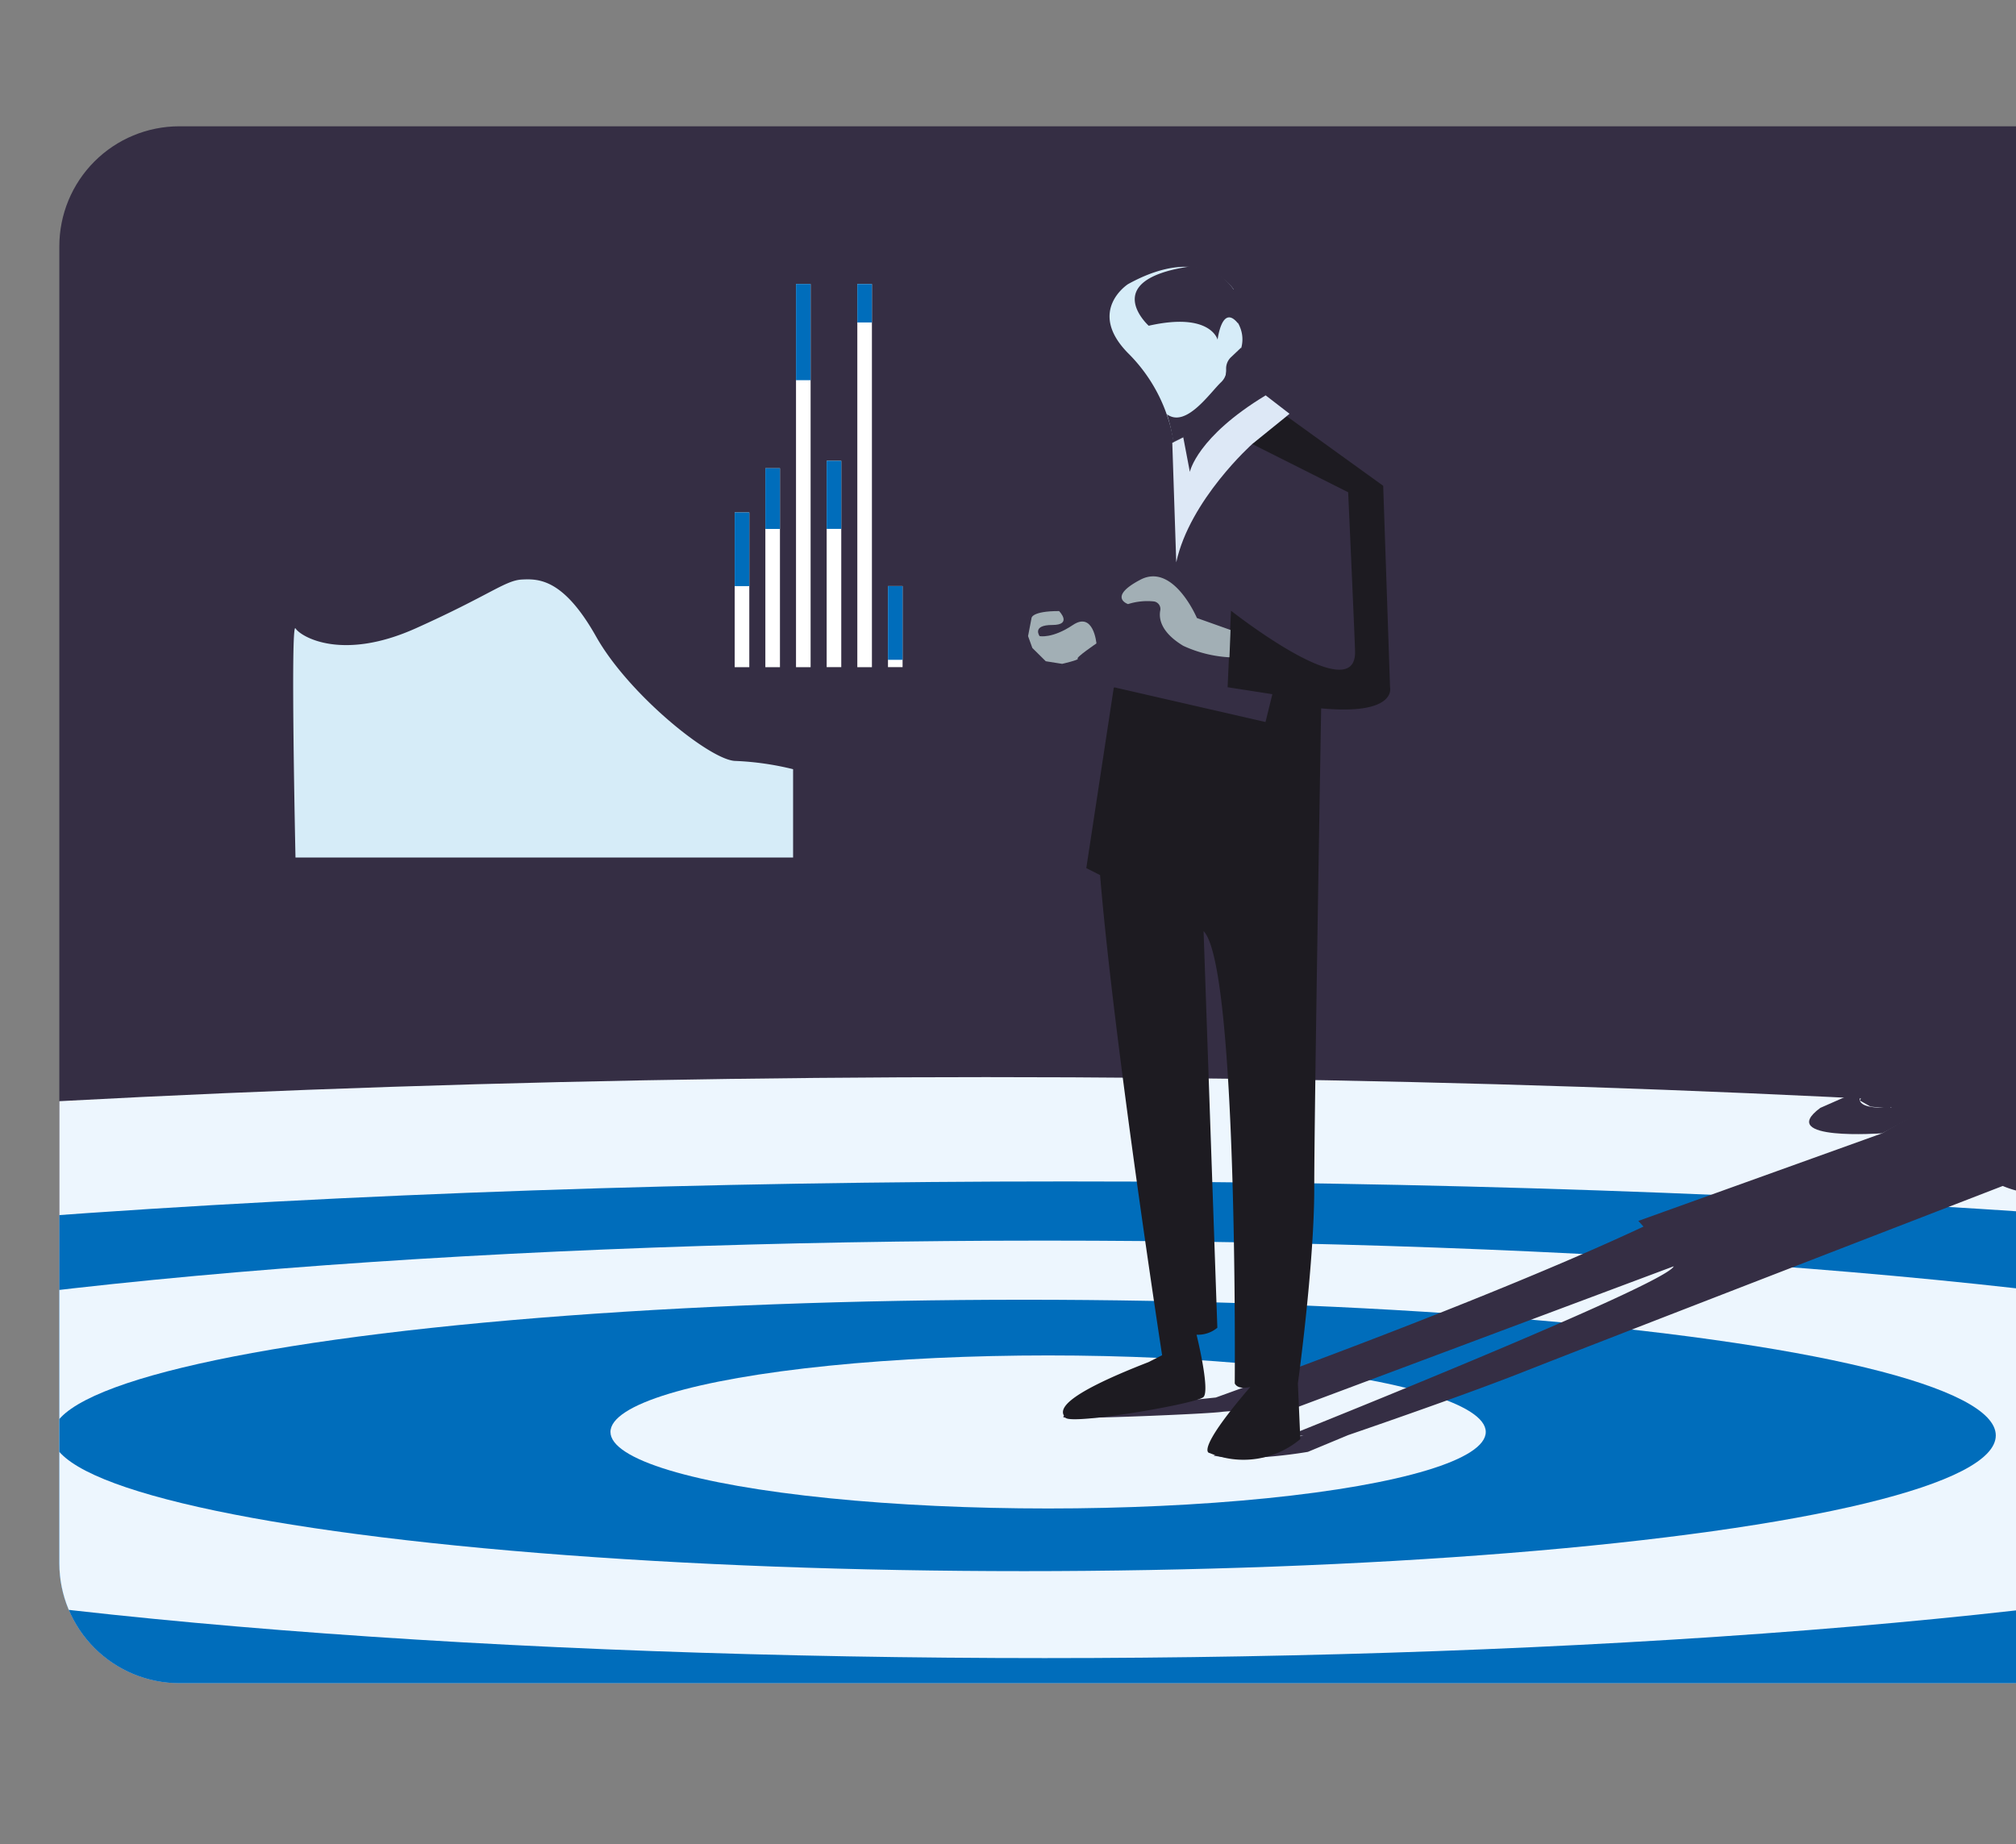
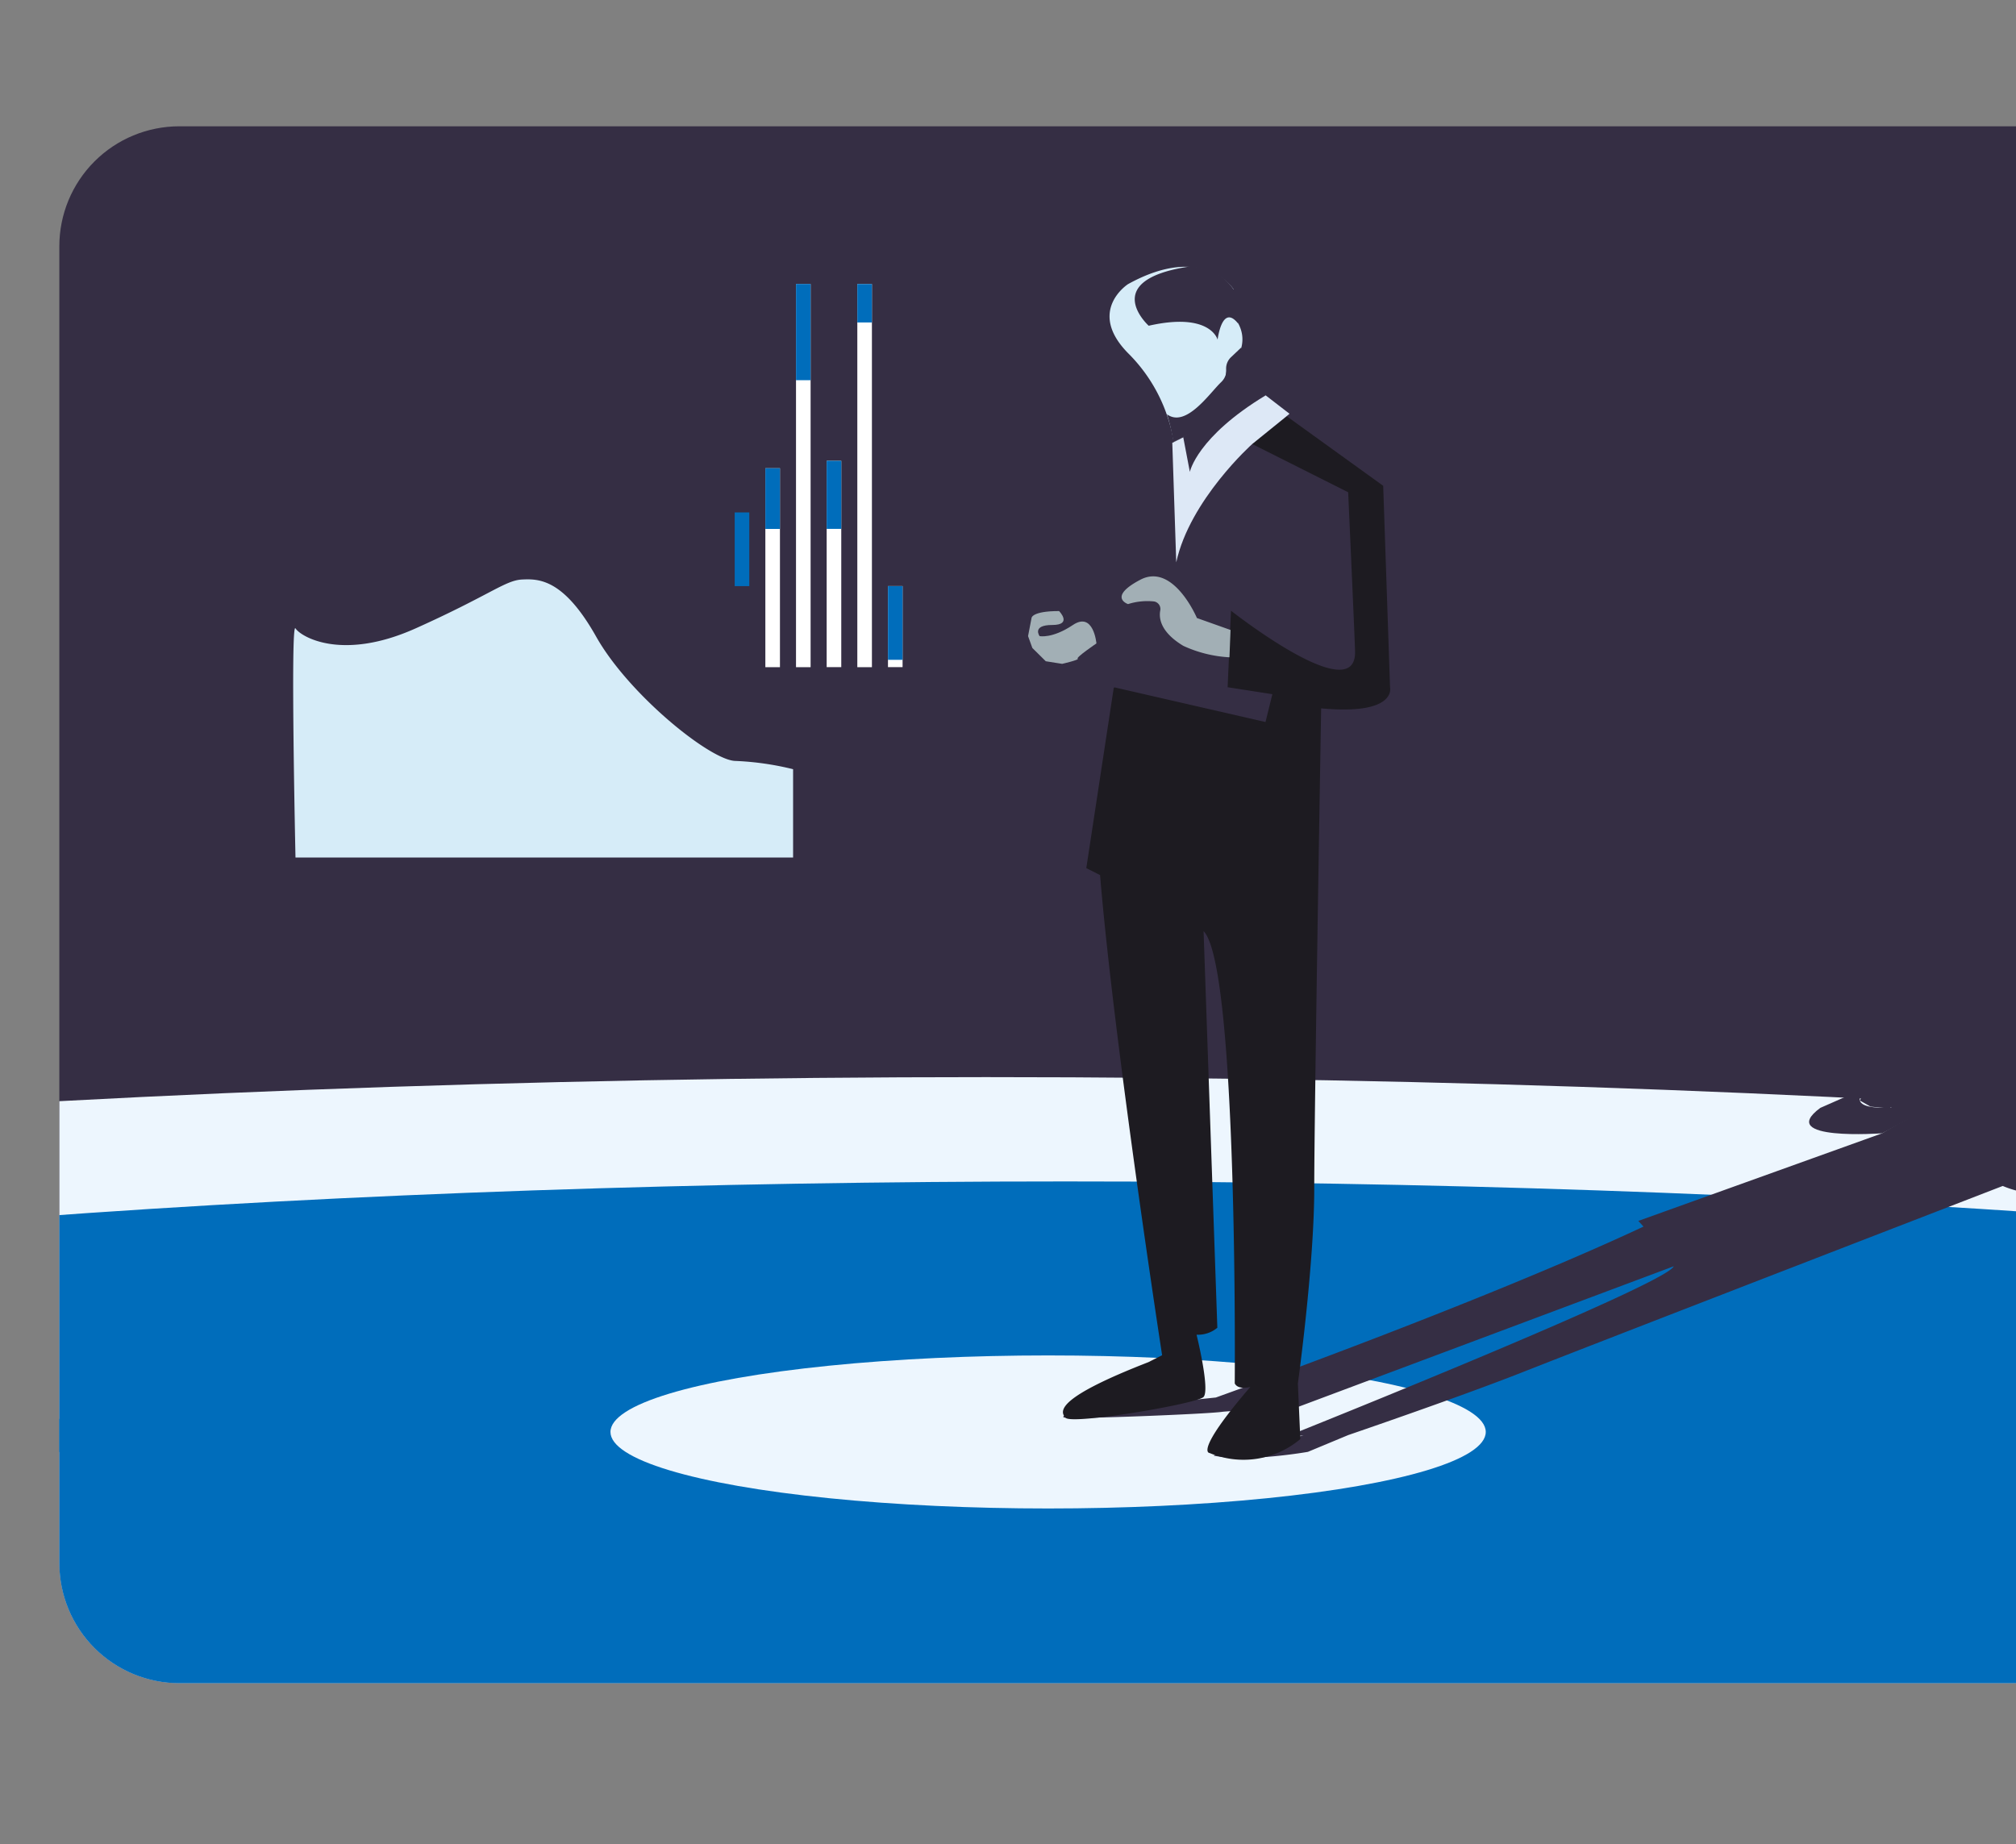
<svg xmlns="http://www.w3.org/2000/svg" id="Calque_1" data-name="Calque 1" viewBox="0 0 388 355">
  <rect x="0" y="0" width="388" height="355" fill="#808080" stroke="none" />
  <defs>
    <style>
      .cls-1 {
        fill: none;
      }

      .cls-2 {
        clip-path: url(#clip-path);
      }

      .cls-3 {
        clip-path: url(#clip-path-2);
      }

      .cls-4 {
        fill: #352e44;
      }

      .cls-5 {
        fill: #006dbb;
      }

      .cls-6 {
        clip-path: url(#clip-path-3);
      }

      .cls-7 {
        fill: #edf6fe;
      }

      .cls-8 {
        fill: #1d1b21;
      }

      .cls-9 {
        fill: #dde8f6;
      }

      .cls-10 {
        fill: #d6ecf8;
      }

      .cls-11 {
        fill: #a2afb5;
      }

      .cls-12 {
        fill: #fff;
      }
    </style>
    <clipPath id="clip-path">
      <path class="cls-1" d="M-404.59,23.88H-46.81A23.23,23.23,0,0,1-23.59,47.1V300.59a23.23,23.23,0,0,1-23.23,23.23H-404.59a0,0,0,0,1,0,0V23.88A0,0,0,0,1-404.59,23.88Z" />
    </clipPath>
    <clipPath id="clip-path-2">
      <rect class="cls-1" x="-426.36" y="-47.1" width="581.53" height="373.2" />
    </clipPath>
    <clipPath id="clip-path-3">
      <path class="cls-1" d="M11.41,24.32H365.32a23.09,23.09,0,0,1,23.09,23.09V300.89A23.09,23.09,0,0,1,365.32,324H11.41a0,0,0,0,1,0,0V24.32A0,0,0,0,1,11.41,24.32Z" transform="translate(399.83 348.31) rotate(180)" />
    </clipPath>
  </defs>
  <g class="cls-2">
    <g>
      <g class="cls-3">
        <rect class="cls-4" x="-426.36" y="-47.1" width="508.44" height="373.2" />
        <rect class="cls-5" x="-426.29" y="189.71" width="508.37" height="136.39" />
      </g>
      <polygon class="cls-1" points="-49.48 326.66 -558.17 326.66 -441.23 -176.18 67.46 -176.18 -49.48 326.66" />
    </g>
  </g>
  <g class="cls-6">
    <rect class="cls-4" x="-461.92" y="-414.81" width="869.09" height="877.53" transform="translate(-54.75 47.92) rotate(180)" />
    <g>
      <ellipse class="cls-7" cx="189.78" cy="280.32" rx="508.7" ry="72.99" />
      <ellipse class="cls-5" cx="205.04" cy="278.98" rx="399.27" ry="51.57" />
-       <ellipse class="cls-7" cx="201.06" cy="278.98" rx="293.81" ry="40.18" />
      <ellipse class="cls-5" cx="197.08" cy="276.3" rx="187.03" ry="26.12" />
      <ellipse class="cls-7" cx="201.72" cy="275.63" rx="84.23" ry="14.73" />
    </g>
    <g>
      <path class="cls-4" d="M362.24,218.14s15.48-9.79,55.44-24.26l17.37,0,23.2.67-14.18,15.85-47.72,16.85s-9.44-.68-11.83-.31-18.27,4.36-18.27,4.36Z" />
      <path class="cls-4" d="M259.48,276.23l-7.76,3.23s-11.27,2-17.93.77c0,0-3,0,17.1-3.91,0,0-2.65.18-2.21-.25,0,0,72-28.78,73.45-32.33l-73.37,27.47a27.55,27.55,0,0,1-4.82.35,65.8,65.8,0,0,0-8.62.18c-2.32.42-30.21,1.54-30.63,1.07s1.72-1.4,25.55-3.42L234,269s50.7-18.1,82.31-32.9l-1-1.09,46.91-16.86,13.27,9.5,7.19-2.27L378.55,223l18.87-7.31s-8.05,13.76,4.39,8.92c1.58-.61,37.53-15.15,37.53-15.15l4-10.28,10.79-1-10.07,12.24-46.25,18.34s-5.24,2.51-12.36-.48c0,0-79.87,30.87-92.8,36C280.27,269.13,259.48,276.23,259.48,276.23Z" />
      <path class="cls-4" d="M392.67,217.55l-1.32-2.74s11.33-7.09,2.41-7c-9.26.1-8.15,2-8.15,2s3.06.22,4.27,1.08c.39.29-.26.87-1.43,1.27-2.19.75-5.52,2.29-5.85,4.81,0,0,0,1.65,3.3,3.16Z" />
      <path class="cls-4" d="M362.24,218.14s-20.64,1.54-11.9-4.89l9.08-4s-7.3,5.85,10.19,3.36l3.72-.4Z" />
      <polygon class="cls-4" points="377.26 217.8 391.95 201.41 375.39 194.09 363.16 214.57 377.26 217.8" />
      <path class="cls-4" d="M361.56,207.88l5.51-1.95s1.91-.84,6.38.83a4,4,0,0,1-4.87,1.22c-3.41-1.22-5.07.57-5.07.57s1.34,1,8.36.61-1.18,3.36-1.18,3.36-6.92.47-6.88.7S360,213,360,213l-2.06-1.17,1.22-2.28Z" />
    </g>
    <g>
      <path class="cls-4" d="M214.44,132.35s-5.3-14.73-1.32-40.18l11.94-6.7,18.57-9.37,22.55,17.41-4,37.5s-10.61,2.68-11.94,4-6.63,12.05-6.63,12.05Z" />
      <path class="cls-8" d="M249.79,266.29l.47,10.71a17,17,0,0,1-17.47,2.68s-3.1,0,7.85-12.72c0,0-2.33.66-3-.67,0,0,.67-80.37-6-87.06l2.65,76.34a5.79,5.79,0,0,1-4,1.34s2.65,10.71,1.33,12-25.2,5.36-26.53,4-1.33-4,15.92-10.71l2.65-1.34s-9.29-60.27-11.94-92.42l-2.65-1.34,5.3-34.82,29.19,6.7,1.32-5.36-8.61-1.34.65-14.73s23.88,18.83,23.88,8c0-1.34-1.33-30.8-1.33-30.8L241,85.47l6.64-5.35,18.57,13.39,1.32,38.84s1.33,5.36-13.26,4c0,0-1.33,77.68-1.33,92.41S249.79,266.29,249.79,266.29Z" />
      <path class="cls-9" d="M247.61,80.12,241,85.47S229,96.19,226.38,108.24l-.76-23,2.11-1.07L229,90.83s1.32-6.7,14.59-14.73l4.59,3.54Z" />
      <path class="cls-10" d="M237.41,55.69s-5.72-9.06-20.31-1c0,0-8,5.13,0,13.28a31,31,0,0,1,8.79,17.1L237,78.78s-1.8-4.28-.9-7.5c0,0,4.88-4,2.23-9S237.41,55.69,237.41,55.69Z" />
      <path class="cls-4" d="M238.91,66.87s-1.21,9.23,4.4,9.23l-17.49,9a34.72,34.72,0,0,0-1.22-5.36c3.67,2.71,8.29-4.18,10.43-6.19a3.33,3.33,0,0,0,.95-1.69l0-.83a3,3,0,0,1,1-2.33Z" />
      <path class="cls-4" d="M234.34,65.38S233,60,221.08,62.7c0,0-9.64-8.68,7.61-11.36a9.9,9.9,0,0,1,8.83,4.54,5.3,5.3,0,0,1,.78,2.91c0,2.85,0,3.5,0,3.5C235.18,58.35,234.34,65.38,234.34,65.38Z" />
      <path class="cls-11" d="M236.83,121.26l-6.47-2.3s-4.53-10.72-10.89-7.37-2.37,4.69-2.37,4.69a12.32,12.32,0,0,1,5-.51,1.47,1.47,0,0,1,1.21,1.7c-.3,1.49,0,4.17,4.42,6.84a24.2,24.2,0,0,0,8.89,2.21Z" />
      <path class="cls-4" d="M214.44,132.35s-11.93,8-15.91-1.34v-6.62s4,8,11.93-.08l1.94-1.61Z" />
      <polygon class="cls-4" points="225.06 126.99 207.81 106.9 187.6 106.9 209.14 128.33 225.06 126.99" />
      <path class="cls-11" d="M197.86,122.44l.67-3.48s0-1.34,5.3-1.34c0,0,2.66,2.68-1.32,2.68s-2.43,2.14-2.43,2.14,2.43.53,6.41-2.14,4.53,3.55,4.53,3.55-4,2.71-3.6,2.93-3,1-3,1l-3.15-.5-2.58-2.55Z" />
    </g>
    <path class="cls-10" d="M152.64,148.06v17H56.87s-1-45.7,0-44.11,8.91,6.38,23.13,0,17.22-9.24,20.45-9.4,8-.17,14.29,11,22.11,23.92,26.85,23.92A55.58,55.58,0,0,1,152.64,148.06Z" />
    <g>
      <rect class="cls-12" x="170.91" y="112.82" width="2.81" height="15.6" transform="translate(344.62 241.23) rotate(180)" />
      <rect class="cls-12" x="165.01" y="54.67" width="2.81" height="73.75" transform="translate(332.82 183.09) rotate(180)" />
      <rect class="cls-12" x="159.11" y="88.71" width="2.81" height="39.71" transform="translate(321.02 217.12) rotate(180)" />
      <rect class="cls-12" x="153.21" y="54.67" width="2.81" height="73.75" transform="translate(309.22 183.09) rotate(180)" />
      <rect class="cls-12" x="147.31" y="90.12" width="2.81" height="38.29" transform="translate(297.42 218.54) rotate(180)" />
-       <rect class="cls-12" x="141.41" y="98.63" width="2.81" height="29.78" transform="translate(285.62 227.05) rotate(180)" />
      <rect class="cls-5" x="153.21" y="54.67" width="2.81" height="18.52" transform="translate(309.22 127.85) rotate(180)" />
      <rect class="cls-5" x="165.01" y="54.67" width="2.81" height="7.4" transform="translate(332.82 116.74) rotate(180)" />
      <rect class="cls-5" x="159.11" y="88.71" width="2.81" height="13.1" transform="translate(321.02 190.51) rotate(180)" />
      <rect class="cls-5" x="147.31" y="90.12" width="2.81" height="11.68" transform="translate(297.42 191.93) rotate(180)" />
      <rect class="cls-5" x="141.41" y="98.63" width="2.81" height="14.18" transform="translate(285.62 211.45) rotate(180)" />
      <rect class="cls-5" x="170.91" y="112.82" width="2.81" height="14.18" transform="translate(344.62 239.82) rotate(180)" />
    </g>
  </g>
</svg>